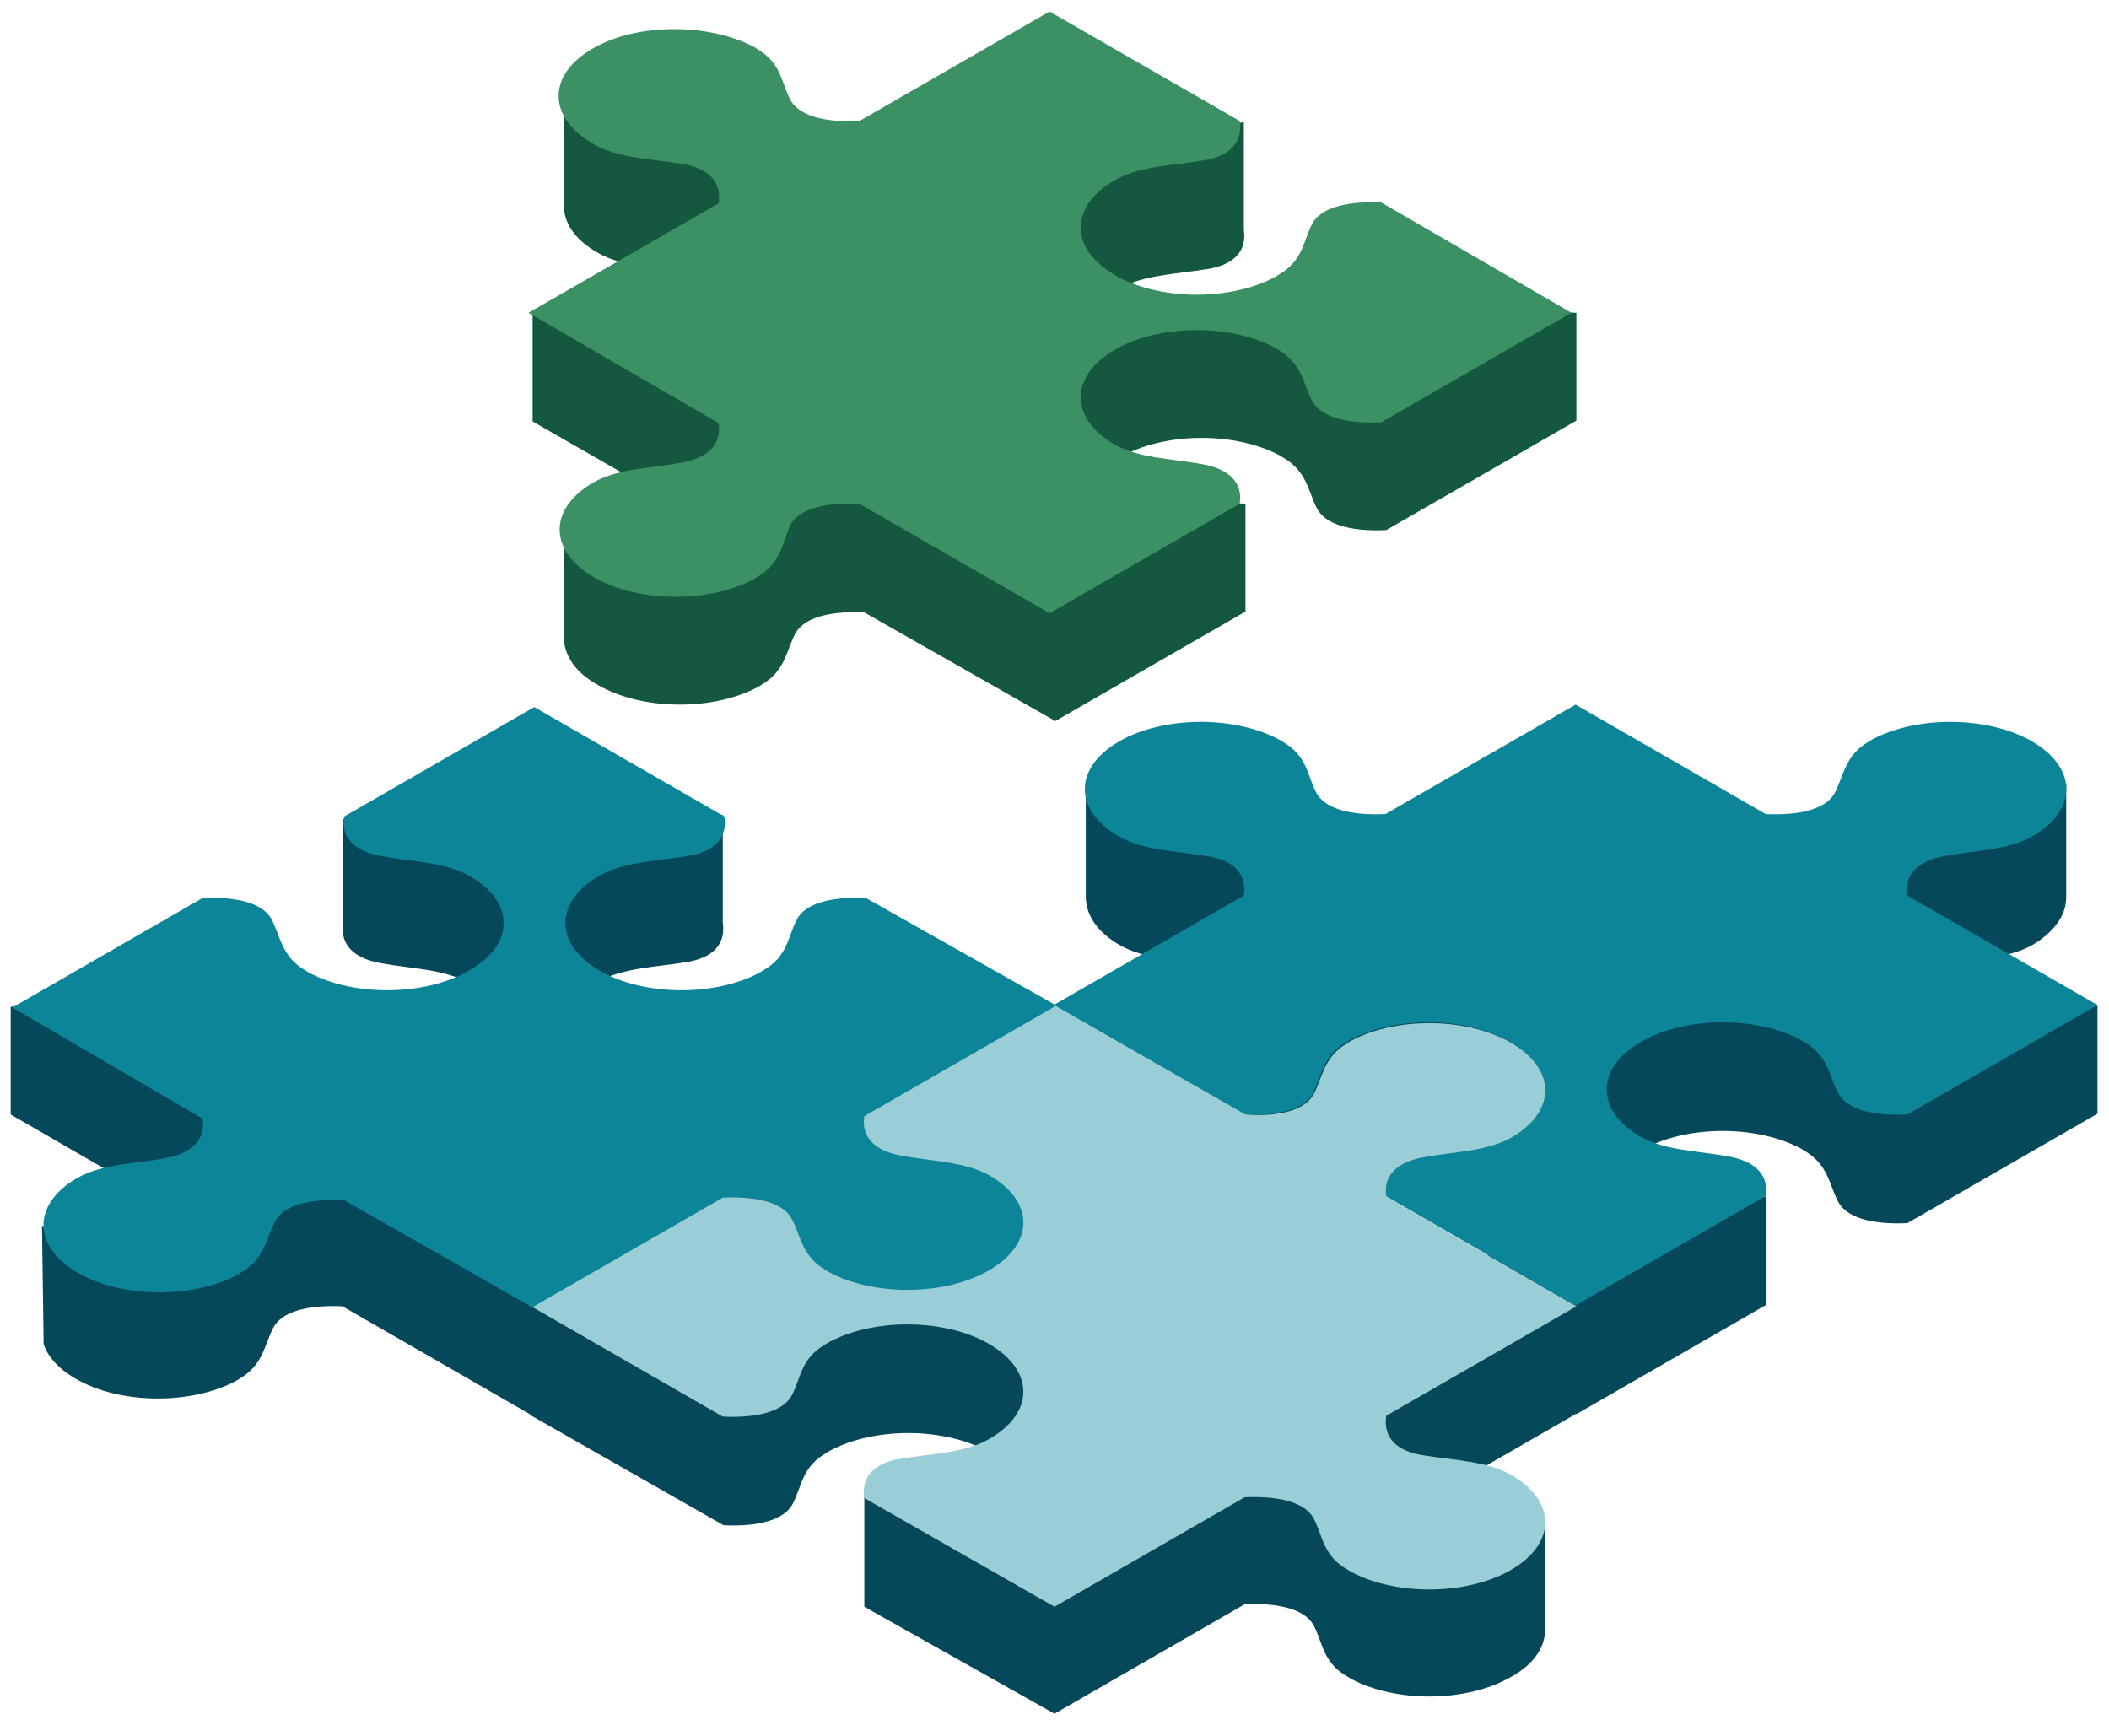
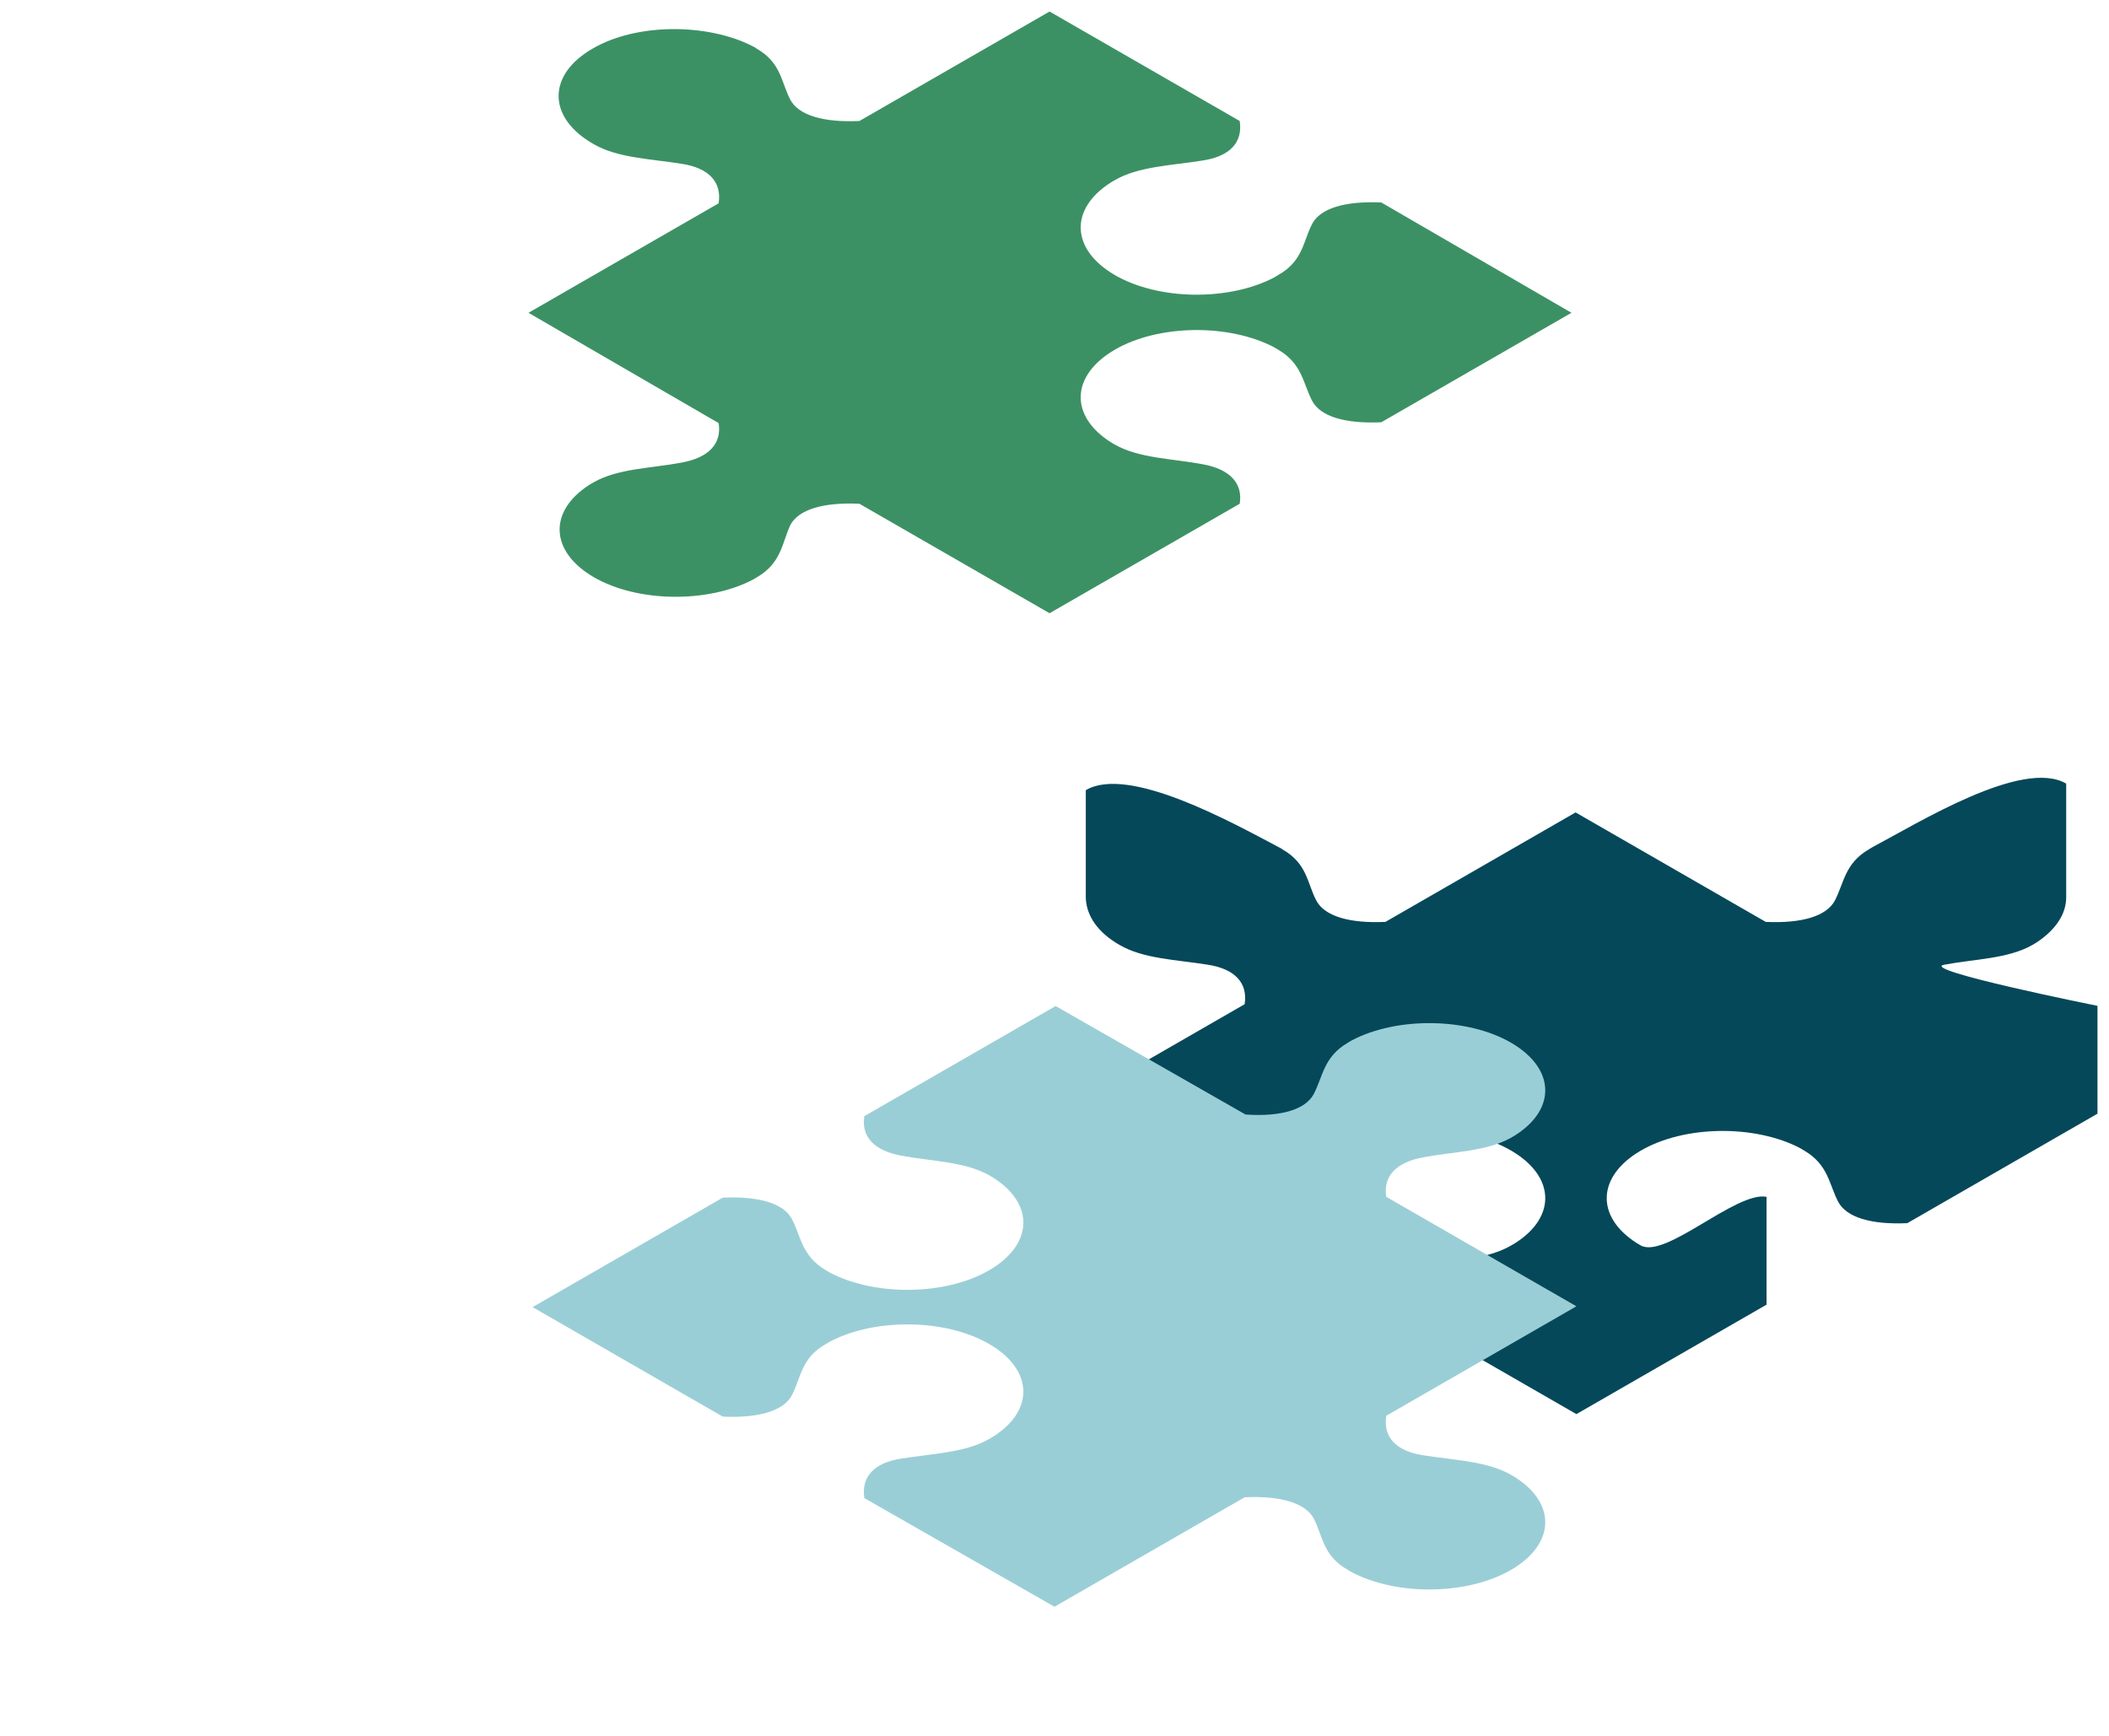
<svg xmlns="http://www.w3.org/2000/svg" version="1.1" id="Layer_1" x="0px" y="0px" viewBox="0 0 256.2 210.9" style="enable-background:new 0 0 256.2 210.9;" xml:space="preserve">
  <style type="text/css">
	.st0{fill:#054859;}
	.st1{fill:#0D8598;}
	.st2{fill:#145840;}
	.st3{fill:#3C9164;}
	.st4{fill:#9ACED6;}
</style>
  <g>
-     <path class="st0" d="M57.4,119.7C57.4,119.7,57.4,119.7,57.4,119.7C57.4,119.7,57.4,119.7,57.4,119.7c-0.2-0.1-0.3-0.2-0.5-0.3   c-3-1.7-7-1.7-10.7-2.4c-3.3-0.6-4.9-2.3-4.5-4.8l0-12.7L87.8,99v13.1c0.4,2.6-1.2,4.3-4.5,4.8c-3.7,0.6-7.8,0.7-10.7,2.4   c-0.2,0.1-0.3,0.2-0.5,0.3c0,0,0,0,0,0c0,0,0,0,0,0c-5,3.2-4.8,8.1,0.5,11.2c5.3,3.1,13.9,3.2,19.4,0.3c0,0,0,0,0,0c0,0,0,0,0,0   c0.2-0.1,0.3-0.2,0.5-0.3c3-1.7,3-4.1,4.1-6.2c1-1.9,4-2.8,8.4-2.6l-39.8,30.8L64.7,172l-23.1-13.3c-4.4-0.2-7.4,0.7-8.4,2.6   c-1.1,2.1-1.2,4.5-4.1,6.2c-0.2,0.1-0.3,0.2-0.5,0.3c0,0,0,0,0,0c0,0,0,0,0,0c-5.5,2.9-14.1,2.8-19.4-0.3c-2.1-1.2-3.4-2.7-3.9-4.2   c0,0-0.2-14.4-0.2-14.4c0,0,11.2,5.3,14.9,4.7c3.3-0.6,4.9-2.3,4.5-4.8L1.3,135.4v-13.1c4.4-0.2,30.5,0.5,31.5,2.4   c1.1,2.1,1.2,4.5,4.1,6.2c0.2,0.1,0.3,0.2,0.5,0.3c0,0,0,0,0,0c0,0,0,0,0,0c5.5,2.9,14.1,2.8,19.4-0.3   C62.2,127.8,62.4,122.9,57.4,119.7z" />
-   </g>
+     </g>
  <g>
    <path class="st0" d="M155.3,102.9C155.3,102.9,155.3,102.9,155.3,102.9C155.4,102.9,155.4,102.9,155.3,102.9   c0.2,0.1,0.4,0.2,0.5,0.3c3,1.7,3,4.1,4.1,6.2c1,1.9,4,2.8,8.4,2.6h0l23.1-13.3l23.1,13.3c4.4,0.2,7.4-0.7,8.4-2.6   c1.1-2.1,1.2-4.5,4.1-6.2c0.2-0.1,0.3-0.2,0.5-0.3c0,0,0,0,0,0c0,0,0,0,0,0c5.5-2.9,18.2-10.8,23.5-7.7c0,0,0,11.7,0,13.8   c0,2-1.2,3.9-3.6,5.5c0,0,0,0,0,0c0,0,0,0,0,0c-0.2,0.1-0.3,0.2-0.5,0.3c-3,1.7-7,1.7-10.7,2.4c-3.3,0.6,18.6,5,18.6,5v13.1   l-23.1,13.3c-4.4,0.2-7.4-0.7-8.4-2.6c-1.1-2.1-1.2-4.5-4.1-6.2c-0.2-0.1-0.3-0.2-0.5-0.3c0,0,0,0,0,0c0,0,0,0,0,0   c-5.5-2.9-14.1-2.8-19.4,0.3c-5.3,3.1-5.5,8-0.5,11.2c0,0,0,0,0,0c0,0,0,0,0,0c0.2,0.1,0.3,0.2,0.5,0.3c3,1.7,11.6-6.6,15.3-5.9   v13.1l-23.1,13.3l-23.1-13.3c-0.4-2.6,1.2-4.3,4.5-4.8c3.7-0.6,7.8-0.7,10.7-2.4c0.2-0.1,0.3-0.2,0.5-0.3c0,0,0,0,0,0c0,0,0,0,0,0   c5-3.2,4.8-8.1-0.5-11.2c-5.3-3.1-13.9-3.2-19.4-0.3c0,0,0,0,0,0c0,0,0,0,0,0c-0.2,0.1-0.3,0.2-0.5,0.3c-3,1.7-3,4.1-4.1,6.2   c-1,1.9-4,2.8-8.4,2.6l-23.1-13.3l23.1-13.3l0,0c0.4-2.6-1.2-4.3-4.5-4.8c-3.7-0.6-7.8-0.7-10.7-2.4c-0.2-0.1-0.3-0.2-0.5-0.3   c0,0,0,0,0,0c0,0,0,0,0,0c-2.5-1.6-3.6-3.6-3.6-5.6c0-1.9,0-12.9,0-12.9C137.1,92.9,149.8,100,155.3,102.9z" />
  </g>
  <g>
-     <path class="st1" d="M155.3,89.8C155.3,89.8,155.3,89.8,155.3,89.8C155.4,89.8,155.4,89.8,155.3,89.8c0.2,0.1,0.4,0.2,0.5,0.3   c3,1.7,3,4.1,4.1,6.2c1,1.9,4,2.8,8.4,2.6h0l23.1-13.3l23.1,13.3c4.4,0.2,7.4-0.7,8.4-2.6c1.1-2.1,1.2-4.5,4.1-6.2   c0.2-0.1,0.3-0.2,0.5-0.3c0,0,0,0,0,0c0,0,0,0,0,0c5.5-2.9,14.1-2.8,19.4,0.3c5.3,3.1,5.5,8,0.5,11.2c0,0,0,0,0,0c0,0,0,0,0,0   c-0.2,0.1-0.3,0.2-0.5,0.3c-3,1.7-7,1.7-10.7,2.4c-3.3,0.6-4.9,2.3-4.5,4.8l23.1,13.3l-23.1,13.3c-4.4,0.2-7.4-0.7-8.4-2.6   c-1.1-2.1-1.2-4.5-4.1-6.2c-0.2-0.1-0.3-0.2-0.5-0.3c0,0,0,0,0,0c0,0,0,0,0,0c-5.5-2.9-14.1-2.8-19.4,0.3c-5.3,3.1-5.5,8-0.5,11.2   c0,0,0,0,0,0c0,0,0,0,0,0c0.2,0.1,0.3,0.2,0.5,0.3c3,1.7,7,1.7,10.7,2.4c3.3,0.6,4.9,2.3,4.5,4.8l-23.1,13.3l-23.1-13.3   c-0.4-2.6,1.2-4.3,4.5-4.8c3.7-0.6,7.8-0.7,10.7-2.4c0.2-0.1,0.3-0.2,0.5-0.3c0,0,0,0,0,0c0,0,0,0,0,0c5-3.2,4.8-8.1-0.5-11.2   c-5.3-3.1-13.9-3.2-19.4-0.3c0,0,0,0,0,0c0,0,0,0,0,0c-0.2,0.1-0.3,0.2-0.5,0.3c-3,1.7-3,4.1-4.1,6.2c-1,1.9-4,2.8-8.4,2.6   l-23.1-13.3l23.1-13.3l0,0c0.4-2.6-1.2-4.3-4.5-4.8c-3.7-0.6-7.8-0.7-10.7-2.4c-0.2-0.1-0.3-0.2-0.5-0.3c0,0,0,0,0,0c0,0,0,0,0,0   c-5-3.2-4.8-8.1,0.5-11.2C141.2,87,149.8,86.9,155.3,89.8z" />
-   </g>
+     </g>
  <g>
    <g>
-       <path class="st2" d="M92,18.8C92,18.8,92,18.8,92,18.8C92,18.8,92,18.8,92,18.8c0.2,0.1,0.4,0.2,0.5,0.3c3,1.7,3,4.1,4.1,6.2    c1,1.9,4,2.8,8.4,2.6l46.1-13.1v13.1c0.4,2.6-1.2,4.3-4.5,4.8c-3.7,0.6-7.8,0.7-10.7,2.4c-0.2,0.1-0.3,0.2-0.5,0.3c0,0,0,0,0,0    c0,0,0,0,0,0c-5,3.2,1,3.5,7.2,2.9c3.2-0.3,7.2-0.3,12.8,0.3c4.8-1.5,31.7-0.8,36.1-0.6v13.1l-23.1,13.3c-4.4,0.2-7.4-0.7-8.4-2.6    c-1.1-2.1-1.2-4.5-4.1-6.2c-0.2-0.1-0.3-0.2-0.5-0.3c0,0,0,0,0,0c0,0,0,0,0,0c-5.5-2.9-14.1-2.8-19.4,0.3c-5.3,3.1-5.5,8-0.5,11.2    c0,0,0,0,0,0c0,0,0,0,0,0c0.2,0.1,0.3,0.2,0.5,0.3c3,1.7,11.6-6.6,15.3-5.9v13.1l-23.1,13.3l0,0L105,74.4    c-4.4-0.2-7.4,0.7-8.4,2.6c-1.1,2.1-1.2,4.5-4.1,6.2c-0.2,0.1-0.3,0.2-0.5,0.3c0,0,0,0,0,0c0,0,0,0,0,0    c-5.5,2.9-14.1,2.8-19.4-0.3c-2.7-1.5-4-3.5-4.1-5.6c-0.1-2,0.1-12.4,0.1-12.4c1.3,0.4,11.1,4.7,14.8,4.1c3.3-0.6,4.9-2.3,4.5-4.8    L64.7,51.2h0l0-13.1l23.1-0.2c0.4-2.6-1.2-4.3-4.5-4.8c-3.7-0.6-7.8-0.7-10.7-2.4c-0.2-0.1-0.3-0.2-0.5-0.3c0,0,0,0,0,0    c0,0,0,0,0,0c-2.7-1.7-3.8-3.8-3.6-6.1l0-13.1C73.8,8,86.4,15.9,92,18.8z" />
-     </g>
+       </g>
    <g>
      <path class="st3" d="M91.4,5.6C91.4,5.6,91.4,5.6,91.4,5.6C91.5,5.6,91.5,5.6,91.4,5.6c0.2,0.1,0.4,0.2,0.5,0.3    c3,1.7,3,4.1,4.1,6.2c1,1.9,4,2.8,8.4,2.6l23.1-13.3l23.1,13.3c0.4,2.6-1.2,4.3-4.5,4.8c-3.7,0.6-7.8,0.7-10.7,2.4    c-0.2,0.1-0.3,0.2-0.5,0.3c0,0,0,0,0,0c0,0,0,0,0,0c-5,3.2-4.8,8.1,0.5,11.2c5.3,3.1,13.9,3.2,19.4,0.3c0,0,0,0,0,0c0,0,0,0,0,0    c0.2-0.1,0.3-0.2,0.5-0.3c3-1.7,3-4.1,4.1-6.2c1-1.9,4-2.8,8.4-2.6L190.9,38l-23.1,13.3c-4.4,0.2-7.4-0.7-8.4-2.6    c-1.1-2.1-1.2-4.5-4.1-6.2c-0.2-0.1-0.3-0.2-0.5-0.3c0,0,0,0,0,0c0,0,0,0,0,0c-5.5-2.9-14.1-2.8-19.4,0.3c-5.3,3.1-5.5,8-0.5,11.2    c0,0,0,0,0,0c0,0,0,0,0,0c0.2,0.1,0.3,0.2,0.5,0.3c3,1.7,7,1.7,10.7,2.4c3.3,0.6,4.9,2.3,4.5,4.8l-23.1,13.3l0,0l-23.1-13.3    c-4.4-0.2-7.4,0.7-8.4,2.6C95,66,94.9,68.4,92,70.1c-0.2,0.1-0.3,0.2-0.5,0.3c0,0,0,0,0,0c0,0,0,0,0,0c-5.5,2.9-14.1,2.8-19.4-0.3    c-5.3-3.1-5.5-8-0.5-11.2c0,0,0,0,0,0c0,0,0,0,0,0c0.2-0.1,0.3-0.2,0.5-0.3c3-1.7,7-1.7,10.7-2.4c3.3-0.6,4.9-2.3,4.5-4.8L64.2,38    h0l23.1-13.3c0.4-2.6-1.2-4.3-4.5-4.8c-3.7-0.6-7.8-0.7-10.7-2.4c-0.2-0.1-0.3-0.2-0.5-0.3c0,0,0,0,0,0c0,0,0,0,0,0    C66.5,14,66.6,9,72,5.9C77.3,2.8,85.9,2.8,91.4,5.6z" />
    </g>
  </g>
  <g>
-     <path class="st1" d="M57.5,106.7C57.6,106.7,57.6,106.7,57.5,106.7C57.5,106.7,57.5,106.7,57.5,106.7c-0.2-0.1-0.3-0.2-0.5-0.3   c-3-1.7-7-1.7-10.7-2.4c-3.3-0.6-4.9-2.3-4.5-4.8l23.1-13.3l23.1,13.3c0.4,2.6-1.2,4.3-4.5,4.8c-3.7,0.6-7.8,0.7-10.7,2.4   c-0.2,0.1-0.3,0.2-0.5,0.3c0,0,0,0,0,0c0,0,0,0,0,0c-5,3.2-4.8,8.1,0.5,11.2c5.3,3.1,13.9,3.2,19.4,0.3c0,0,0,0,0,0c0,0,0,0,0,0   c0.2-0.1,0.3-0.2,0.5-0.3c3-1.7,3-4.1,4.1-6.2c1-1.9,4-2.8,8.4-2.6l23.2,13.1l-22.6,13.6l-0.6,0c-0.4,2.6,1.8,3.7,5.1,4.3   c3.7,0.6,7.8,0.9,10.8,2.6c0.2,0.1,2.3,0.9,0.9,0.7c0,0,0.3,0,0.3,0c0,0,0,0,0,0c5,3.2,3.4,8-1.9,11.1c-5.3,3.1-13.6,3.9-19.1,1   c0,0-0.8,0.1-0.6-0.2c-0.2,0.5-0.2-0.1-0.2-0.1c-0.2-0.1,0,0-0.2-0.1c-3-1.7-3.9-4-5-6.2c-1-1.9-2.9-3-7.3-2.7l0,0l-22.5,13.1   l-23.7-13.5c-4.4-0.2-7.4,0.7-8.4,2.6c-1.1,2.1-1.2,4.5-4.1,6.2c-0.2,0.1-0.3,0.2-0.5,0.3c0,0,0,0,0,0c0,0,0,0,0,0   c-5.5,2.9-14.1,2.8-19.4-0.3c-5.3-3.1-5.5-8-0.5-11.2c0,0,0,0,0,0c0,0,0,0,0,0c0.2-0.1,0.3-0.2,0.5-0.3c3-1.7,7-1.7,10.7-2.4   c3.3-0.6,4.9-2.3,4.5-4.8L1.5,122.4l23.1-13.3c4.4-0.2,7.4,0.7,8.4,2.6c1.1,2.1,1.2,4.5,4.1,6.2c0.2,0.1,0.3,0.2,0.5,0.3   c0,0,0,0,0,0c0,0,0,0,0,0c5.5,2.9,14.1,2.8,19.4-0.3C62.4,114.8,62.6,109.9,57.5,106.7z" />
-   </g>
+     </g>
  <g>
-     <path class="st0" d="M151.1,148.6c4.4,0.2,7.4-0.7,8.4-2.6c1.1-2.1,17,7.1,13.3,7.7c-3.3,0.6,18.6,5,18.6,5v13.1h0l-23.1,13.3   c-0.4,2.6,1.2,4.3,4.5,4.8c3.7,0.6,13.3-4.7,14.9-5.2l0,13c0.1,2.2-1.2,4.4-4.1,6c-5.3,3.1-13.9,3.2-19.4,0.3c0,0,0,0,0,0   c0,0,0,0,0,0c-0.2-0.1-0.3-0.2-0.5-0.3c-3-1.7-3-4.1-4.1-6.2c-1-1.9-4-2.8-8.4-2.6l-23.1,13.3L105,195.2l0-13.9   c3.7-0.6,12.3,8.4,15.3,6.7c0.2-0.1,0.3-0.2,0.5-0.3c0,0,0,0,0,0c0,0,0,0,0,0c5-3.2,4.8-8.1-0.5-11.2c-5.3-3.1-13.9-3.2-19.4-0.3   c0,0,0,0,0,0c0,0,0,0,0,0c-0.2,0.1-0.3,0.2-0.5,0.3c-3,1.7-3,4.1-4.1,6.2c-1,1.9-4,2.8-8.4,2.6l-23.5-13.4l0.4-13   c4.4-0.2,30.5-3.7,31.5-1.8c1.1,2.1,24.6-0.8,24.6-0.8C120.8,156.1,151.1,148.6,151.1,148.6z" />
-   </g>
+     </g>
  <g>
    <path class="st4" d="M151.3,135.4c4.3,0.3,7.3-0.6,8.3-2.5c1.1-2.1,1.2-4.5,4.1-6.2c0.2-0.1,0.3-0.2,0.5-0.3c0,0,0,0,0,0   c0,0,0,0,0,0c5.5-2.9,14.1-2.8,19.4,0.3c5.3,3.1,5.5,8,0.5,11.2c0,0,0,0,0,0c0,0,0,0,0,0c-0.2,0.1-0.3,0.2-0.5,0.3   c-3,1.7-7,1.7-10.7,2.4c-3.3,0.6-4.9,2.3-4.5,4.8l23.1,13.3h0l-23.1,13.3c-0.4,2.6,1.2,4.3,4.5,4.8c3.7,0.6,7.8,0.7,10.7,2.4   c0.2,0.1,0.3,0.2,0.5,0.3c0,0,0,0,0,0c0,0,0,0,0,0c5,3.2,4.8,8.1-0.5,11.2c-5.3,3.1-13.9,3.2-19.4,0.3c0,0,0,0,0,0c0,0,0,0,0,0   c-0.2-0.1-0.3-0.2-0.5-0.3c-3-1.7-3-4.1-4.1-6.2c-1-1.9-4-2.8-8.4-2.6l-23.1,13.3L105,182c-0.4-2.6,1.2-4.3,4.5-4.8   c3.7-0.6,7.8-0.7,10.7-2.4c0.2-0.1,0.3-0.2,0.5-0.3c0,0,0,0,0,0c0,0,0,0,0,0c5-3.2,4.8-8.1-0.5-11.2c-5.3-3.1-13.9-3.2-19.4-0.3   c0,0,0,0,0,0c0,0,0,0,0,0c-0.2,0.1-0.3,0.2-0.5,0.3c-3,1.7-3,4.1-4.1,6.2c-1,1.9-4,2.8-8.4,2.6l-23.1-13.3l23.1-13.3   c4.4-0.2,7.4,0.7,8.4,2.6c1.1,2.1,1.2,4.5,4.1,6.2c0.2,0.1,0.3,0.2,0.5,0.3c0,0,0,0,0,0c0,0,0,0,0,0c5.5,2.9,14.1,2.8,19.4-0.3   c5.3-3.1,5.5-8,0.5-11.2c0,0,0,0,0,0c0,0,0,0,0,0c-0.2-0.1-0.3-0.2-0.5-0.3c-3-1.7-7-1.7-10.7-2.4c-3.3-0.6-4.9-2.3-4.5-4.8   l23.1-13.3l0.1-0.1L151.3,135.4z" />
  </g>
</svg>